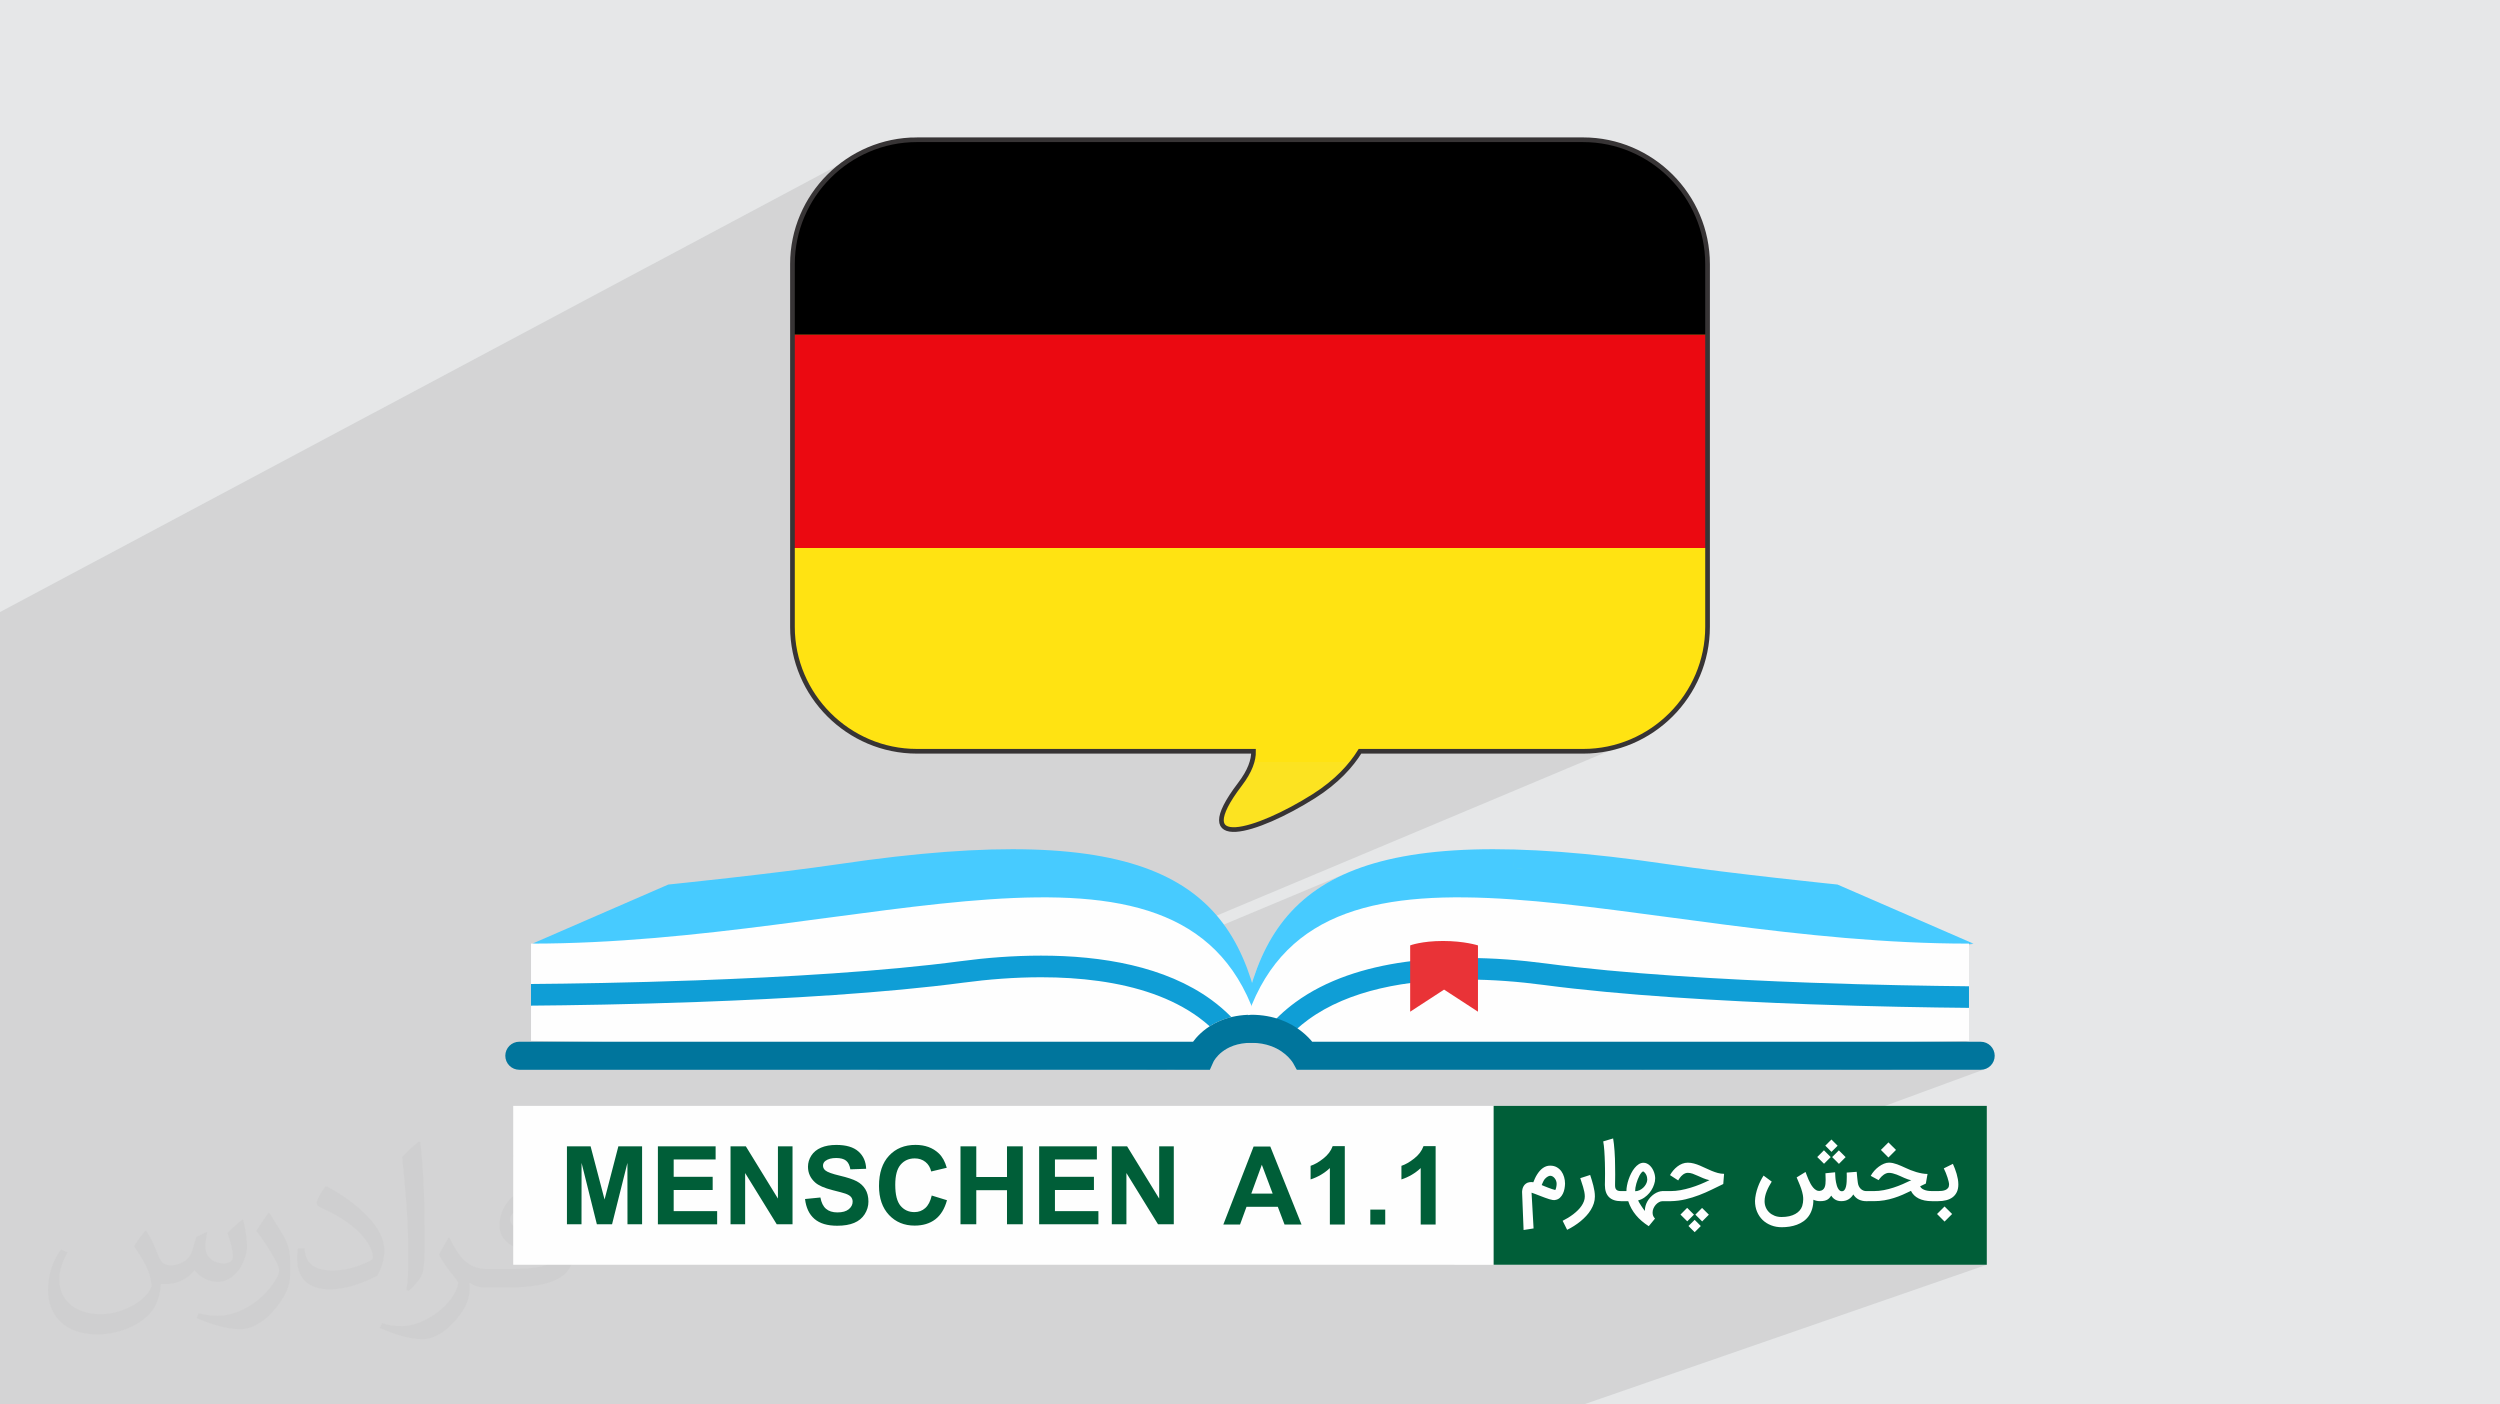
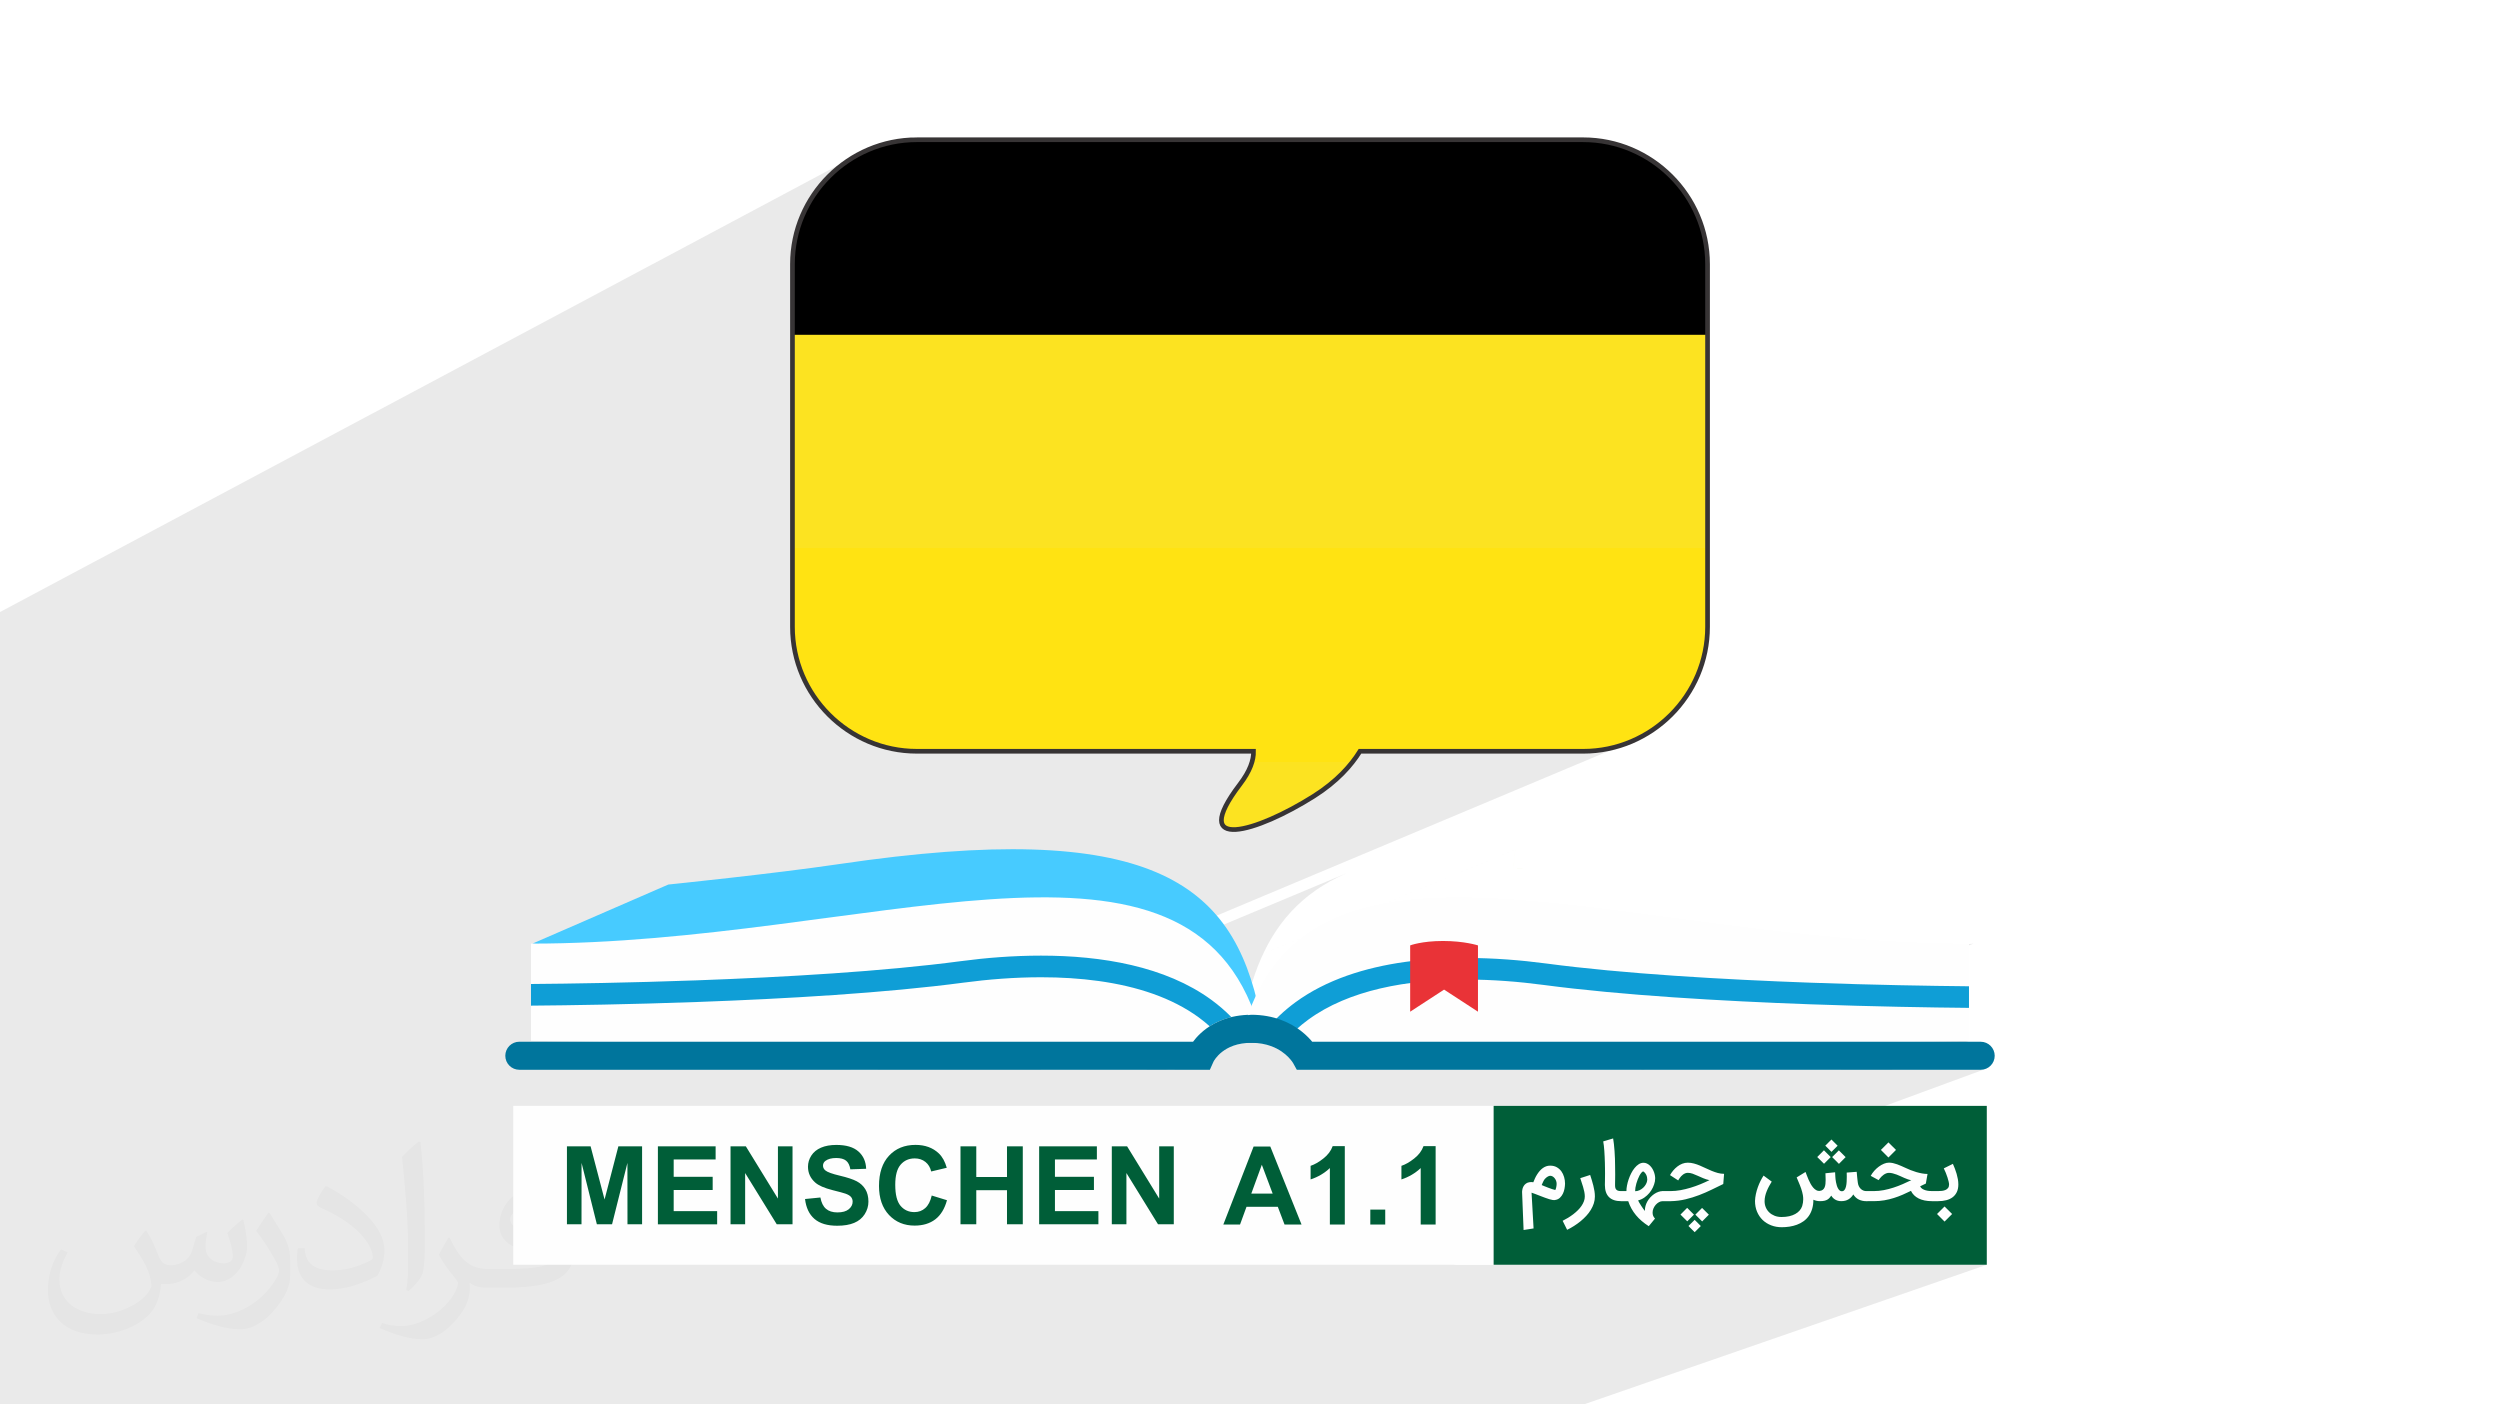
<svg xmlns="http://www.w3.org/2000/svg" xml:space="preserve" width="94.192mm" height="52.917mm" version="1.1" style="shape-rendering:geometricPrecision; text-rendering:geometricPrecision; image-rendering:optimizeQuality; fill-rule:evenodd; clip-rule:evenodd" viewBox="0 0 9419.16 5291.66">
  <defs>
    <style type="text/css">
   
    .str0 {stroke:#373435;stroke-width:17.64;stroke-miterlimit:22.926}
    .fil17 {fill:none}
    .fil14 {fill:black}
    .fil12 {fill:#005E38}
    .fil0 {fill:#E6E7E8}
    .fil15 {fill:#EB0911}
    .fil13 {fill:#FCE321}
    .fil10 {fill:#FEFEFE}
    .fil16 {fill:#FFE312}
    .fil18 {fill:#FEFEFE;fill-rule:nonzero}
    .fil11 {fill:#005E38;fill-rule:nonzero}
    .fil7 {fill:#00759C;fill-rule:nonzero}
    .fil6 {fill:#0F9ED6;fill-rule:nonzero}
    .fil4 {fill:#47CBFF;fill-rule:nonzero}
    .fil9 {fill:#C5DD7F;fill-rule:nonzero}
    .fil8 {fill:#E93337;fill-rule:nonzero}
    .fil5 {fill:#FEFEFE;fill-rule:nonzero}
    .fil2 {fill:#373435;fill-opacity:0.031}
    .fil1 {fill:#373435;fill-opacity:0.102}
    .fil3 {fill:url(#id1)}
   
  </style>
    <clipPath id="id0">
      <path d="M3454.39 526.54l2510.42 0c257.77,0 468.68,210.91 468.68,468.68l0 1366.67c0,257.77 -210.91,468.68 -468.68,468.68l-840.84 0c-32.8,52.83 -86.49,113.93 -174.25,169.35 -214.13,135.26 -475.21,214.16 -277.95,-45.09 37.98,-49.91 51.74,-90.78 51.08,-124.29l-1268.45 0c-257.77,0 -468.68,-210.91 -468.68,-468.68l0 -1366.67c0,-257.77 210.91,-468.68 468.68,-468.68l-0.01 0.03z" />
    </clipPath>
    <radialGradient id="id1" gradientUnits="userSpaceOnUse" gradientTransform="matrix(731.761 -0 -0 -729.143 -1.7373E+06 2.48784E+06)" cx="2377.38" cy="3407.33" r="15.24" fx="2377.38" fy="3407.33">
      <stop offset="0" style="stop-opacity:1; stop-color:#E8F5F4" />
      <stop offset="0.329" style="stop-opacity:1; stop-color:#E8F5F4" />
      <stop offset="1" style="stop-opacity:1; stop-color:#C0E5E4" />
    </radialGradient>
  </defs>
  <g id="Layer_x0020_1">
-     <polygon class="fil0" points="-0,0 9419.16,0 9419.16,5291.66 -0,5291.66 " />
    <polygon class="fil1" points="-0,4896.67 -0,4889.54 -0,4887.3 -0,4887.23 -0,4887.16 -0,4887.14 -0,4816.23 -0,4803.76 -0,4803.74 -0,4784.06 -0,4680.17 -0,4680.13 -0,4679.05 -0,4677.96 -0,4676.85 -0,4675.71 -0,4674.79 -0,4674.62 -0,4673.49 -0,4672.38 -0,4671.27 -0,4670.13 -0,4669.03 -0,4668.36 -0,4667.92 -0,4666.81 -0,4665.7 -0,4664.57 -0,4663.46 -0,4662.27 -0,4661.8 -0,4661.14 -0,4659.96 -0,4658.77 -0,4657.59 -0,4656.41 -0,4655.22 -0,4655.01 -0,4654.06 -0,4652.88 -0,4651.68 -0,4650.52 -0,4649.29 -0,4648.19 -0,4648.09 -0,4646.86 -0,4645.66 -0,4644.48 -0,4643.3 -0,4642.09 -0,4641.22 -0,4640.91 -0,4639.73 -0,4638.55 -0,4637.34 -0,4636.16 -0,4634.98 -0,4634.34 -0,4633.75 -0,4632.57 -0,4631.34 -0,4630.16 -0,4628.93 -0,4627.7 -0,4627.34 -0,4626.51 -0,4625.28 -0,4624.08 -0,4622.86 -0,4621.63 -0,4620.42 -0,4620.33 -0,4619.15 -0,4617.92 -0,4616.69 -0,4615.51 -0,4614.25 -0,4613.19 -0,4613 -0,4611.74 -0,4610.49 -0,4609.23 -0,4607.97 -0,4606.72 -0,4605.93 -0,4605.46 -0,4604.24 -0,4604.2 -0,4471.22 -0,4462.55 -0,4447.47 -0,4447.38 -0,4446.95 -0,4446.69 -0,4446.45 -0,4404.5 -0,3789.99 -0,2558.98 -0,2305.97 3231.48,583.29 3211.85,594.61 3192.83,606.84 3174.44,619.94 3156.72,633.88 3139.7,648.64 3123.4,664.19 3107.85,680.49 3093.09,697.51 3079.15,715.23 3066.05,733.62 3053.82,752.64 3042.5,772.27 3032.12,792.47 3022.7,813.21 3014.28,834.47 3006.88,856.22 3000.54,878.42 2995.29,901.04 2991.15,924.06 2988.15,947.45 2986.33,971.17 2985.72,995.19 2985.72,2361.86 2986.33,2385.88 2988.15,2409.6 2991.15,2432.99 2995.29,2456.01 3000.54,2478.63 3006.88,2500.83 3014.28,2522.58 3022.7,2543.84 3032.12,2564.58 3042.5,2584.78 3053.82,2604.41 3066.05,2623.43 3079.15,2641.82 3093.09,2659.54 3107.85,2676.56 3123.4,2692.86 3139.7,2708.41 3156.72,2723.17 3174.44,2737.11 3192.83,2750.21 3211.85,2762.44 3231.48,2773.76 3251.68,2784.14 3272.42,2793.56 3293.68,2801.98 3315.43,2809.38 3337.63,2815.72 3360.25,2820.97 3383.27,2825.11 3406.66,2828.11 3430.38,2829.93 3454.4,2830.54 4722.85,2830.54 4722.8,2836.91 4722.4,2843.45 4721.64,2850.18 4720.49,2857.08 4718.95,2864.16 4716.99,2871.43 4714.62,2878.89 4711.8,2886.54 4708.53,2894.37 4704.8,2902.41 4700.58,2910.64 4695.87,2919.07 4690.64,2927.7 4684.9,2936.53 4678.61,2945.58 4671.77,2954.83 4654.6,2978.15 4640.03,2999.55 4627.96,3019.06 4618.3,3036.75 4611.21,3052.1 5123.97,2830.57 5964.81,2830.57 5988.83,2829.96 6012.55,2828.14 6035.94,2825.14 6058.96,2821 6081.58,2815.75 6103.78,2809.41 6125.53,2802.01 6146.79,2793.59 3200.38,4030.63 3303.07,4030.63 5073.05,3290.02 5041.59,3304.63 5011.75,3320.27 4983.48,3336.94 4956.74,3354.63 4931.48,3373.32 4907.66,3393.01 4885.23,3413.68 4864.15,3435.32 4844.36,3457.92 4825.83,3481.48 4808.51,3505.97 4792.36,3531.39 4777.31,3557.73 4763.35,3584.98 4759.75,3592.79 5709.02,3200.71 5709.01,3200.76 4759.73,3592.85 4750.4,3613.12 4738.44,3642.14 4727.42,3672.04 4717.28,3702.8 3917.95,4030.63 4316.04,4030.63 4487.25,3961.3 4501.73,3961.53 4524.05,3952.5 4524.05,3977.72 4393.07,4030.63 4421.82,4030.63 4640.89,3942.22 4647.45,3939.76 4654.2,3937.55 4661.34,3935.53 4668.89,3933.74 4676.86,3932.19 4685.29,3930.91 4694.17,3929.94 4703.55,3929.29 4713.42,3928.99 4714.15,3929 4725.32,3929.24 4735.94,3929.93 4746.05,3931.04 4755.65,3932.53 4764.77,3934.37 4773.44,3936.52 4781.65,3938.95 4789.45,3941.62 4800.33,3946.02 4810.37,3950.83 4819.57,3955.95 4827.96,3961.27 4835.56,3966.71 4842.39,3972.16 4848.47,3977.53 4853.83,3982.72 4854.94,3983.87 4917.02,3959.06 4922.07,3961.59 4946.88,3961.19 4917.02,3977.73 4866.83,3997.76 4867.94,3999.27 4868.44,3999.98 4868.9,4000.63 4868.98,4000.75 4892.49,3991.37 4892.36,3991.44 4892.54,3991.37 4870.83,4003.38 4885.88,4030.62 6179.32,4030.62 7418.53,3556.92 7435.06,3555.32 7435.24,3555.25 7435.19,3555.28 7435.1,3555.31 7435.24,3555.3 6191.34,4030.62 6931.36,4030.62 7214.18,3924.9 7418.46,3921.63 7418.51,3921.63 7418.53,3921.65 7125.36,4030.62 7177.57,4030.62 7462.51,3924.87 7462.53,3924.9 7462.54,3924.92 7177.73,4030.62 7462.54,4030.62 7473.19,4029.55 7483.1,4026.47 5475.61,4765.16 5627.51,4765.16 5990.99,4765.16 7485.56,4765.16 5966.42,5291.66 4537.51,5291.66 4190,5291.66 4044.77,5291.66 4036.41,5291.66 3779.84,5291.66 3779.78,5291.66 3779.69,5291.66 3732.65,5291.66 3732.59,5291.66 3732.55,5291.66 3557.89,5291.66 2891.24,5291.66 2891.16,5291.66 2891.13,5291.66 2880.42,5291.66 1715.21,5291.66 1641.73,5291.66 1641.69,5291.66 1640.12,5291.66 1640.07,5291.66 1640.03,5291.66 1632.57,5291.66 1632.52,5291.66 1628.26,5291.66 1623.85,5291.66 1613.45,5291.66 1592.12,5291.66 1581.93,5291.66 1578.36,5291.66 1428.76,5291.66 1420.17,5291.66 1363.98,5291.66 1363.91,5291.66 1363.89,5291.66 1363.81,5291.66 1340.33,5291.66 1340.27,5291.66 1333.38,5291.66 1332.7,5291.66 1300.23,5291.66 1300.14,5291.66 1297.6,5291.66 1297.19,5291.66 1271.28,5291.66 1218.68,5291.66 1215.37,5291.66 1201.88,5291.66 843.27,5291.66 658.4,5291.66 646.77,5291.66 646.67,5291.66 289.35,5291.66 196.84,5291.66 119.55,5291.66 -0,5291.66 -0,5138.4 -0,5044.27 -0,5004.75 -0,4983.63 " />
    <path class="fil2" d="M550.85 4636.82c17.98,27.25 29.64,53.44 41.02,82.55 8.46,16.94 12.95,48.16 52.65,48.16 11.63,0 28.32,-3.43 43.13,-11.63 16.66,-8.74 29.36,-21.97 35.99,-42.06l15.87 -53.44 38.63 -19.05 2.64 2.64c-5.28,20.12 -6.6,39.42 -6.6,54.51 0,44.7 38.63,61.65 69.32,61.65 17.98,0 34.14,-8.74 34.14,-25.15 0,-21.16 -8.99,-57.15 -20.65,-89.43 17.98,-17.98 35.99,-35.99 56.62,-50.55l3.17 1.6c8.99,38.1 14.02,75.67 14.02,100.81 0,24.61 -10.85,51.87 -19.84,69.6 -18.52,34.92 -51.33,62.71 -91.01,62.71 -30.15,0 -63.75,-15.09 -86.79,-43.13l-1.32 0c-21.69,27 -55.3,51.33 -109.02,51.33l-16.66 0c-2.64,35.46 -10.31,60.58 -21.97,83.08 -32,62.43 -127,106.63 -216.43,106.63 -124.36,0 -186.79,-71.7 -186.79,-167.21 0,-59 19.3,-113.77 48.95,-152.65l24.33 10.06c-18.52,35.46 -30.96,68.78 -30.96,101.6 0,89.43 72.77,132.03 156.64,132.03 77.8,0 174.09,-49.48 191.57,-106.88 -6.6,-62.71 -30.15,-92.07 -66.14,-149.22 10.85,-19.05 24.87,-38.1 42.34,-58.47l3.17 0 0 0 0 0 -0.02 -0.09zm1434.31 -336.55c26.19,16.41 51.87,35.71 76.99,57.94 -14.02,19.84 -31.5,37.85 -53.19,53.72 -25.15,-20.37 -50.27,-37.85 -75.95,-56.36 17.45,-19.58 34.67,-38.35 52.12,-55.3l0 0 0 0 0 0 0 0 0 0 0.03 0zm13.49 244.48c-42.34,0 -76.99,27.79 -76.99,48.41 0,44.2 84.66,57.94 186,57.4 -12.7,-51.87 -57.15,-105.84 -109.02,-105.84l0.01 0.03zm-95 236.55c55.04,0 103.2,-1.6 139.95,-10.85 41.02,-10.31 75.67,-30.96 75.67,-45.24 0,-3.71 0,-8.2 -1.32,-11.91 -23.01,2.11 -49.48,2.11 -72.49,2.11 -74.6,0 -131.75,-16.94 -154.25,-58.75 -5.56,-11.63 -9.52,-24.61 -9.52,-39.42 0,-40.49 17.45,-79.91 48.16,-107.16 25.65,-22.48 53.97,-36.5 82.8,-36.5 52.12,0 93.65,41.81 122.76,107.7 15.87,35.99 26.72,77.52 26.72,129.92 0,34.92 -9.52,64.29 -31.22,85.98 -40.49,39.17 -115.09,53.97 -229.39,53.97l-51.87 0 0 0 -13.49 0c-28.32,0 -48.69,-5.03 -64.82,-17.45l-2.64 0c0.79,6.6 1.32,12.95 1.32,19.05 0,25.65 -8.46,58.47 -25.65,84.66 -50.8,75.41 -105.84,108.2 -153.47,108.2 -48.16,0 -107.16,-18.52 -160.35,-42.6l9.52 -18.52c17.2,7.14 41.02,11.91 73.81,11.91 85.98,0 198.96,-82.55 212.98,-163.25 -3.17,-6.6 -8.99,-15.34 -17.2,-24.61 -25.15,-29.9 -41.02,-54.76 -55.83,-80.95 12.7,-25.15 24.33,-45.24 35.18,-63.5l4.5 -0.53c36.78,74.88 70.1,117.73 144.45,117.73l11.63 0 0 0 53.97 0 0 0 0 0 0 0 0 0 0 0 0.09 0.01zm-372.54 79.12c6.35,-34.39 6.88,-73.02 6.88,-109.02l0 -53.44c0,-99.75 -12.7,-244.73 -23.01,-339.19 17.98,-19.3 43.13,-42.06 62.97,-57.4l5.82 1.6c13.49,118.8 16.66,256.39 16.66,383.64 0,33.35 -1.32,65.89 -4.5,89.69 -1.85,30.15 -19.3,52.91 -56.62,87.83l-8.2 -3.71zm-383.38 -157.43c1.85,46.84 24.87,83.62 105.31,83.62 50.01,0 92.33,-12.95 139.17,-35.18 8.46,-3.71 12.95,-8.74 12.95,-12.95 0,-29.36 -22.48,-68.25 -60.32,-103.71 -36.78,-33.35 -85.47,-62.71 -130.96,-82.3 -15.62,-6.6 -20.65,-13.49 -20.65,-20.12 0,-13.49 17.98,-41.81 32.82,-62.18l5.03 -0.53c52.12,27.25 110.34,67.74 153.47,112.7 39.17,41.53 63.5,83.62 63.5,129.39 0,33.86 -10.31,65.61 -27,95.25 -57.15,28.83 -118.01,50.8 -178.33,50.8 -73.28,0 -123.29,-34.39 -123.29,-115.09 0,-8.74 0,-22.22 3.17,-39.7l25.15 0 0 0 0 0 0 0 0 0 0 0 -0.02 0zm-132.57 -133.1l45.52 73.56c16.66,27.25 32.28,56.9 32.28,103.71l0 59.79c0,48.41 -30.96,100.28 -80.95,151.61 -39.17,34.67 -73.81,49.48 -105.84,49.48 -47.62,0 -102.13,-14.81 -165.1,-41.81l7.14 -18.52c19.84,5.28 42.85,9.78 71.17,9.78 90.5,-0.53 183.08,-66.67 225.42,-147.37 5.03,-9.27 6.88,-17.98 6.88,-24.08 0,-9.27 -5.03,-19.58 -8.99,-28.83 -23.01,-43.38 -48.69,-83.08 -76.99,-119.86 14.81,-23.29 29.64,-45.77 45.77,-68l3.71 0.53 0 0 0 0 0 0 0 0 0 0 -0.02 0.01z" />
    <g id="_2567325511104">
      <path class="fil3" d="M2381.26 3392.09c2.41,-9.85 4.87,-19.55 7.44,-29.22 -2.56,9.7 -5.03,19.4 -7.44,29.22zm7.44 -29.32c0.1,-0.18 0.1,-0.33 0.15,-0.53 -0.05,0.15 -0.13,0.38 -0.15,0.53zm0.23 -0.86c0.05,-0.13 0.05,-0.18 0.1,-0.3 -0.05,0.1 -0.1,0.23 -0.1,0.3z" />
      <path class="fil4" d="M2005.87 3555.28l512.12 -222.64c0,0 392.78,-40.08 643.72,-77.1 1172.44,-173.21 1484.03,66.64 1585.48,565.68l-2741.29 -265.92 0 0 -0.05 -0.05 0 0.03 0.02 0z" />
-       <path class="fil4" d="M7435.19 3555.28l-512.12 -222.64c0,0 -392.73,-40.08 -643.72,-77.1 -1172.42,-173.21 -1490.71,66.64 -1592.1,565.68l2747.99 -265.92 0 0 0 -0.05 -0.05 0.03z" />
      <path class="fil5" d="M2000.67 3921.65c0,0 0,-193.19 0,-366.4 1259.72,0 2440.08,-533.49 2726.59,265.9l11.98 27.19 -233.96 113.25 -2504.61 -39.96 0 0.02z" />
      <path class="fil6" d="M4557.68 3866.69c-13.05,-11.73 -26.78,-22.8 -41.02,-33.31 -50.92,-37.24 -109.29,-66.64 -172.86,-89.11 -126.93,-44.96 -274.58,-62.3 -420.83,-62.3 -0.23,0 -0.46,0 -0.69,0 -0.05,0 -0.05,0 -0.1,0 -100.25,0 -199.71,8.02 -291.49,20.23 -295.17,39.22 -671.52,60.95 -1004.13,72.96 -252.47,9.14 -479.47,12.62 -625.98,13.78l0 -1.17 0 -1.17 0 -1.19 0 -1.22 0 -0.99 0 -0.18 0 -1.22 0 -1.19 0 -1.19 0 -1.22 0 -1.19 0 -0.71 0 -0.48 0 -1.19 0 -1.19 0 -1.22 0 -1.19 0 -1.27 0 -0.51 0 -0.71 0 -1.27 0 -1.27 0 -1.27 0 -1.27 0 -1.27 0 -0.23 0 -1.02 0 -1.27 0 -1.29 0 -1.24 0 -1.32 0 -1.19 0 -0.1 0 -1.32 0 -1.29 0 -1.27 0 -1.27 0 -1.29 0 -0.94 0 -0.33 0 -1.27 0 -1.27 0 -1.29 0 -1.27 0 -1.27 0 -0.69 0 -0.63 0 -1.27 0 -1.32 0 -1.27 0 -1.32 0 -1.32 0 -0.38 0 -0.89 0 -1.32 0 -1.29 0 -1.32 0 -1.32 0 -1.29 0 -0.1 0 -1.27 0 -1.32 0 -1.32 0 -1.27 0 -1.35 0 -1.14 0 -0.2 0 -1.35 0 -1.35 0 -1.35 0 -1.35 0 -1.35 0 -0.84 0 -0.51 0 -1.35c145.87,-1.14 371.96,-4.67 622.98,-13.71 331.11,-11.93 706.02,-33.69 996.34,-72.3 94.72,-12.62 197.66,-20.87 302.27,-20.87 114.54,0 231.12,9.95 341.19,35.72 110,25.77 213.68,67.3 301.39,131.42 26.48,19.37 51.48,40.85 74.64,64.48 -12.13,2.92 -23.58,6.52 -34.27,10.64 -17.9,6.85 -33.69,15.05 -47.47,23.96l-0.03 -0.1 0.03 -0.13 0.05 0.15 -0.02 0.03z" />
      <path class="fil7" d="M1956.65 4030.63l2601.69 0 13.99 -31.33 -33.03 -14.75 32.72 15.38 0.28 -0.61 -33.03 -14.72 32.72 15.38 -12.08 -5.69 12.01 5.76 0.1 -0.1 -12.06 -5.71 12.01 5.76 0.1 -0.13c0.89,-1.83 10.74,-20.21 32.55,-37.01 10.92,-8.45 24.83,-16.78 42.83,-23.1 18.05,-6.32 40.29,-10.74 68.52,-10.79 29.17,0 52.83,-23.63 52.83,-52.85 0,-29.17 -23.66,-52.85 -52.83,-52.85 -42.75,-0.05 -79.79,7.46 -110.71,19.37 -46.51,17.77 -78.62,45.06 -98.8,67.98 -20.21,23.08 -28.99,41.91 -30.67,45.57l48.26 21.53 0 -52.85 -2567.42 0c-29.17,0 -52.85,23.69 -52.85,52.85 0,29.17 23.63,52.85 52.85,52.85l0 0 -0.1 -0.05 0.05 0 0.05 0.05 0.02 0.06z" />
      <path class="fil5" d="M7418.53 3921.65c0,0 0,-193.19 0,-366.4 -1259.72,0 -2429.16,-533.49 -2715.62,265.9l-6.52 27.19 225.68 113.25 2496.39 -39.96 0.05 0 0.02 0.02z" />
      <path class="fil6" d="M4767.72 3884.18c33,-41.41 71.08,-77.15 112.89,-107.79 58.39,-42.78 124.01,-75.47 193.85,-100.2 139.6,-49.3 295.95,-66.89 448.7,-66.97 104.59,0 207.51,8.35 302.27,20.89 290.27,38.64 665.17,60.37 996.34,72.35 236.42,8.53 450.76,12.13 596.73,13.51l0 1.02 0 0.36 0 1.35 0 1.35 0 1.35 0 1.35 0 1.35 0 0.61 0 0.79 0 1.35 0 1.35 0 1.35 0 1.35 0 1.32 0 0.15 0 1.17 0 1.27 0 1.32 0 1.27 0 1.32 0 1.07 0 0.23 0 1.32 0 1.32 0 1.27 0 1.32 0 1.29 0 0.69 0 0.66 0 1.27 0 1.27 0 1.27 0 1.29 0 1.27 0 0.28 0 1.02 0 1.29 0 1.27 0 1.27 0 1.27 0 1.14 0 0.15 0 1.27 0 1.27 0 1.29 0 1.27 0 1.24 0 0.71 0 0.53 0 1.27 0 1.27 0 1.27 0 1.27 0 1.22 0 0.33 0 0.89 0 1.19 0 1.22 0 1.19 0 1.19 0 1.17 0 0.1 0 1.19 0 1.19 0 1.22 0 1.19 0 1.19 0 0.76 0 0.46 0 1.22 0 1.17 0 1.17 0 1.17 0 1.17 0 0.43 0 0.74c-146.63,-1.35 -361.91,-4.98 -599.7,-13.53 -332.61,-12.08 -708.94,-33.79 -1004.15,-73.01 -91.72,-12.16 -191.26,-20.21 -291.49,-20.21 -0.13,0 -0.18,0 -0.28,0 -109.72,0 -220.35,9.7 -322.3,33.54 -102.13,23.89 -195.5,61.99 -271.79,117.87 -31.76,23.28 -60.7,49.6 -86.29,79.48l-74.84 -37.55 0 0.13 0.05 0.03 0 0.05 0.01 0z" />
      <path class="fil7" d="M7462.53 3924.9l-2545.51 0 0 52.83 46.2 -25.59c-2.39,-4.19 -20.06,-35.34 -60.04,-66.77 -19.98,-15.66 -45.64,-31.33 -77.23,-42.93 -31.58,-11.65 -69.03,-19.17 -111.8,-19.14 -29.17,0 -52.85,23.69 -52.85,52.85 0,29.17 23.63,52.85 52.85,52.85 30.51,0 55.06,5.2 75.3,12.62 30.18,11.12 51.05,27.59 64.38,41.1 6.65,6.7 11.3,12.67 14.11,16.55 1.4,1.95 2.31,3.38 2.79,4.11l0.33 0.61 21.43 -12.62 -21.71 12.01 0.33 0.61 21.43 -12.62 -21.71 12.01 15.05 27.24 2576.66 0c29.17,0 52.85,-23.66 52.85,-52.85 0,-29.17 -23.63,-52.85 -52.85,-52.85l-0.03 -0.05 0.03 0.05 -0.03 -0.05 0.02 0.03z" />
      <path class="fil8" d="M5568.53 3811.73l-127.74 -83.24 -127.74 83.24 0 -249.8c0,0 43.13,-16.65 123.71,-16.65 80.65,0 131.73,16.65 131.73,16.65l0 249.8 0.05 0 -0.03 0 0.03 0 -0.01 0z" />
      <path class="fil9" d="M5753.19 3276.97c-16.88,-2.87 -33.74,-5.71 -50.62,-8.43 1.75,-22.82 3.88,-45.44 6.45,-67.83l0.05 0c-2.56,22.39 -4.72,45.01 -6.45,67.83 16.88,2.74 33.76,5.56 50.62,8.43l-0.05 0z" />
      <rect class="fil10" x="1933.63" y="4166.56" width="4057.36" height="598.61" />
      <path class="fil11" d="M2136.03 4612.72l0 -293.82 89.11 0 52.65 200.42 52.04 -200.42 89.33 0 0 293.82 -55.04 0 -0.2 -231.32 -57.93 231.32 -57.17 0 -57.65 -231.32 -0.23 231.32 -55.01 0 0.05 0 0.05 0 0 0zm342.69 0l0 -293.82 217.51 0 0 49.66 -158 0 0 65.24 146.91 0 0 49.66 -146.91 0 0 79.61 163.74 0 0 49.68 -223.25 0 0.05 0 -0.05 -0.05 0 0.05 0 -0.03zm273.69 0l0 -293.82 57.63 0 120.94 196.92 0 -196.92 55.01 0 0 293.82 -59.45 0 -119.09 -193.11 0 193.11 -55.04 0 0 0 0 0zm280.8 -95.23l57.83 -5.74c3.48,19.32 10.46,33.51 21.05,42.6 10.59,9.09 24.9,13.63 42.9,13.63 18.99,0 33.36,-4.04 43,-12.08 9.65,-8.07 14.5,-17.49 14.5,-28.31 0,-6.98 -2.06,-12.85 -6.09,-17.77 -4.04,-4.87 -11.12,-9.09 -21.27,-12.67 -6.93,-2.46 -22.62,-6.7 -47.27,-12.85 -31.68,-7.97 -53.9,-17.67 -66.69,-29.17 -18,-16.22 -26.96,-35.92 -26.96,-59.28 0,-14.98 4.29,-29.09 12.67,-42.12 8.45,-13.05 20.64,-22.97 36.56,-29.78 15.94,-6.88 35.08,-10.26 57.65,-10.26 36.76,0 64.43,8.12 82.99,24.5 18.61,16.32 28.31,38.1 29.3,65.37l-59.51 2.06c-2.51,-15.23 -7.97,-26.07 -16.22,-32.7 -8.28,-6.65 -20.74,-9.95 -37.29,-9.95 -17.11,0 -30.51,3.55 -40.14,10.64 -6.25,4.57 -9.39,10.64 -9.39,18.28 0,6.96 2.94,12.95 8.81,17.82 7.46,6.37 25.59,12.95 54.4,19.78 28.79,6.78 50.06,13.89 63.82,21.15 13.81,7.31 24.6,17.21 32.39,29.88 7.79,12.69 11.68,28.28 11.68,46.81 0,16.83 -4.7,32.65 -14.04,47.37 -9.34,14.7 -22.59,25.61 -39.68,32.72 -17.11,7.18 -38.46,10.74 -63.92,10.74 -37.14,0 -65.65,-8.53 -85.58,-25.69 -19.88,-17.11 -31.71,-42.07 -35.59,-74.84l0 -0.1 0 -0.05 0.13 0.03 -0.04 -0.02zm477.23 -13.15l57.45 17.67c-8.78,32.34 -23.53,56.36 -44.07,72.07 -20.51,15.66 -46.53,23.56 -78.04,23.56 -39.02,0 -71.13,-13.33 -96.29,-40.03 -25.08,-26.66 -37.7,-63.16 -37.7,-109.44 0,-48.89 12.62,-86.95 37.93,-114.01 25.23,-27.11 58.49,-40.62 99.64,-40.62 35.92,0 65.19,10.69 87.63,31.96 13.4,12.57 23.41,30.67 30.11,54.25l-58.67 13.96c-3.5,-15.23 -10.74,-27.19 -21.76,-36.02 -11.12,-8.81 -24.5,-13.25 -40.21,-13.25 -21.83,0 -39.53,7.79 -53.08,23.46 -13.63,15.61 -20.36,40.92 -20.36,75.93 0,37.06 6.7,63.54 19.98,79.31 13.43,15.79 30.79,23.63 52.17,23.63 15.79,0 29.4,-4.98 40.77,-15.08 11.35,-10 19.55,-25.79 24.5,-47.32l-0.1 -0.05 -0.05 0 0.1 -0.03 0.05 0.05zm108.4 108.35l0 -293.82 59.48 0 0 115.71 115.71 0 0 -115.71 59.51 0 0 293.82 -59.51 0 0 -128.43 -115.71 0 0 128.43 -59.48 0zm296.34 0l0 -293.82 217.51 0 0 49.68 -158 0 0 65.19 146.91 0 0 49.68 -146.91 0 0 79.61 163.74 0 0 49.68 -223.25 0 0 0 0 0 0 0.03 0 -0.05zm273.74 0l0 -293.82 57.58 0 120.94 196.95 0 -196.95 55.04 0 0 293.82 -59.45 0 -119.06 -193.14 0 193.14 -55.01 0 -0.05 0 0 0 0.01 0z" />
      <path class="fil11" d="M4903.74 4613.6l-64.07 0 -25.36 -66.87 -117.87 0 -24.42 66.87 -62.93 0 114.06 -293.82 62.88 0 117.72 293.82 0.03 0 -0.08 0 0.04 0zm-108.78 -116.54l-40.82 -108.7 -39.68 108.7 80.5 0 0 0zm271.76 116.54l-56.23 0 0 -212.71c-20.51,19.32 -44.68,33.61 -72.6,42.8l0 -51.25c14.7,-4.8 30.64,-13.86 47.83,-27.34 17.21,-13.43 28.99,-29.09 35.39,-46.94l45.64 0 0 295.47 -0.03 -0.05 0 0 0 0.05 0 -0.03zm96.12 0l0 -56.23 56.23 0 0 56.23 -56.23 0zm246.12 0l-56.23 0 0 -212.71c-20.51,19.32 -44.71,33.61 -72.63,42.8l0 -51.25c14.75,-4.8 30.67,-13.86 47.83,-27.34 17.21,-13.43 29.02,-29.09 35.41,-46.94l45.64 0 0 295.47 -0.05 -0.05 -0.03 0 0.03 0.05 0.03 -0.03z" />
      <rect class="fil12" x="5627.51" y="4166.56" width="1858.05" height="598.61" />
      <path class="fil13" d="M3454.39 526.54l2510.42 0c257.77,0 468.68,210.91 468.68,468.68l0 1366.67c0,257.77 -210.91,468.68 -468.68,468.68l-840.84 0c-32.8,52.83 -86.49,113.93 -174.25,169.35 -214.13,135.26 -475.21,214.16 -277.95,-45.09 37.98,-49.91 51.74,-90.78 51.08,-124.29l-1268.45 0c-257.77,0 -468.68,-210.91 -468.68,-468.68l0 -1366.67c0,-257.77 210.91,-468.68 468.68,-468.68l-0.01 0.03z" />
      <g>
   </g>
      <g style="clip-path:url(#id0)">
        <g>
          <rect class="fil14" x="2702.18" y="455" width="3843.05" height="806.32" />
-           <rect class="fil15" x="2702.18" y="1261.37" width="3843.05" height="806.32" />
          <rect class="fil16" x="2702.18" y="2064.69" width="3843.05" height="806.32" />
        </g>
      </g>
      <path class="fil17" d="M3454.39 526.54l2510.42 0c257.77,0 468.68,210.91 468.68,468.68l0 1366.67c0,257.77 -210.91,468.68 -468.68,468.68l-840.84 0c-32.8,52.83 -86.49,113.93 -174.25,169.35 -214.13,135.26 -475.21,214.16 -277.95,-45.09 37.98,-49.91 51.74,-90.78 51.08,-124.29l-1268.45 0c-257.77,0 -468.68,-210.91 -468.68,-468.68l0 -1366.67c0,-257.77 210.91,-468.68 468.68,-468.68l-0.01 0.03z" />
      <path class="fil17" d="M3454.39 526.54l2510.42 0c257.77,0 468.68,210.91 468.68,468.68l0 1366.67c0,257.77 -210.91,468.68 -468.68,468.68l-840.84 0c-32.8,52.83 -86.49,113.93 -174.25,169.35 -214.13,135.26 -475.21,214.16 -277.95,-45.09 37.98,-49.91 51.74,-90.78 51.08,-124.29l-1268.45 0c-257.77,0 -468.68,-210.91 -468.68,-468.68l0 -1366.67c0,-257.77 210.91,-468.68 468.68,-468.68l-0.01 0.03z" />
      <path class="fil17 str0" d="M3454.39 526.54l2510.42 0c257.77,0 468.68,210.91 468.68,468.68l0 1366.67c0,257.77 -210.91,468.68 -468.68,468.68l-840.84 0c-32.8,52.83 -86.49,113.93 -174.25,169.35 -214.13,135.26 -475.21,214.16 -277.95,-45.09 37.98,-49.91 51.74,-90.78 51.08,-124.29l-1268.45 0c-257.77,0 -468.68,-210.91 -468.68,-468.68l0 -1366.67c0,-257.77 210.91,-468.68 468.68,-468.68l-0.01 0.03z" />
      <path class="fil18" d="M5740.36 4634.27l-5.64 -142.08c0,-0.68 0.06,-2.22 0.11,-4.67 0.12,-2.39 0.57,-5.24 1.43,-8.37 0.85,-3.19 2.22,-6.49 4.1,-9.97 1.88,-3.47 4.61,-6.55 8.14,-9.23 1.31,-1.25 3.08,-2.39 5.36,-3.42 2.28,-0.96 4.78,-1.7 7.46,-2.22 2.68,-0.51 5.41,-0.74 8.15,-0.79 2.79,-0.06 5.3,0.22 7.57,0.79 1.83,-4.73 3.88,-9.62 6.21,-14.64 2.28,-5.01 4.9,-9.79 7.86,-14.47 2.91,-4.67 6.16,-9.05 9.63,-13.15 3.53,-4.11 7.35,-7.7 11.57,-10.77 4.15,-3.08 8.6,-5.47 13.33,-7.12 4.5,-1.6 9.28,-2.39 14.41,-2.39 0.34,0 0.62,0 0.91,0 9.23,0 17.32,1.93 24.32,5.86 6.95,3.93 12.76,9.06 17.38,15.38 4.61,6.33 8.03,13.56 10.36,21.71 2.34,8.09 3.54,16.4 3.54,24.78 -0.12,6.04 -0.8,12.42 -2.05,19.14 -1.2,6.66 -3.25,12.93 -6.1,18.8 -2.79,5.81 -6.49,10.88 -11.05,15.21 -4.56,4.32 -10.14,7.06 -16.81,8.26 -1.36,0.45 -3.07,0.74 -5.01,0.74 -1.42,0 -3.53,-0.23 -6.44,-0.63 -2.84,-0.4 -6.89,-1.37 -12.07,-2.96 -5.19,-1.6 -10.77,-3.48 -16.75,-5.7 -5.92,-2.22 -11.85,-4.5 -17.83,-6.78 -5.92,-2.28 -11.68,-4.5 -17.2,-6.66 -5.59,-2.22 -10.54,-3.99 -14.87,-5.36l7.58 134.78 -37.6 5.93zm74.74 -183.94c-1.26,2.45 -2.45,4.95 -3.48,7.4 -1.02,2.51 -2.05,4.84 -3.07,7.12 3.3,1.43 7.12,3.02 11.5,4.84 4.45,1.83 9,3.65 13.79,5.42 4.73,1.82 9.4,3.47 13.95,5.01 4.56,1.54 8.55,2.68 12.02,3.47 0.74,-1.19 1.37,-2.79 2.05,-4.72 0.63,-2 1.14,-4.05 1.6,-6.21 0.46,-2.11 0.8,-4.22 1.03,-6.38 0.28,-2.11 0.39,-4.05 0.39,-5.7 0,-4.39 -0.74,-8.49 -2.22,-12.31 -1.48,-3.81 -3.42,-7.06 -5.81,-9.85 -2.39,-2.79 -5.07,-4.96 -8.03,-6.55 -2.68,-1.25 -5.41,-1.94 -8.15,-1.94 -0.28,0 -0.62,0 -1.02,0 -1.31,0.12 -2.96,0.57 -5.01,1.37 -2.06,0.8 -4.16,1.99 -6.44,3.53 -2.28,1.6 -4.62,3.65 -6.95,6.21 -2.34,2.51 -4.39,5.58 -6.15,9.29zm176.08 -23.53c1.99,6.27 4.04,12.76 6.21,19.59 2.11,6.78 4.04,13.62 5.75,20.57 1.77,6.95 3.19,13.84 4.27,20.73 1.09,6.9 1.6,13.56 1.6,20.11 0,8.95 -1.31,17.61 -4.05,26.09 -2.73,8.49 -6.49,16.64 -11.33,24.5 -4.79,7.92 -10.48,15.44 -17.09,22.56 -6.55,7.12 -13.73,13.84 -21.42,20.16 -7.75,6.38 -15.95,12.25 -24.55,17.72 -8.6,5.47 -17.32,10.37 -26.15,14.69l-16.92 -34c7.01,-3.48 13.96,-7.35 20.8,-11.51 6.83,-4.22 13.32,-8.72 19.53,-13.44 6.21,-4.79 11.91,-9.8 17.21,-15.04 5.3,-5.24 9.85,-10.71 13.67,-16.35 3.82,-5.64 6.83,-11.45 9,-17.38 2.22,-5.92 3.3,-11.96 3.3,-18 0,-5.64 -0.68,-11.56 -1.93,-17.83 -1.31,-6.21 -2.85,-12.42 -4.67,-18.51 -1.88,-6.1 -3.76,-11.96 -5.7,-17.6 -1.88,-5.64 -3.53,-10.66 -4.79,-14.98l37.26 -12.08zm122.93 98.83l-5.92 0c-20.11,0 -35.38,-5.01 -45.8,-15.15 -10.37,-10.08 -15.67,-25.35 -15.73,-45.74 0,-3.19 0.06,-8.43 0.29,-15.72 0.17,-7.24 0.28,-16.13 0.28,-26.66 0,-6.21 -0.05,-12.94 -0.17,-20.11 -0.05,-7.18 -0.22,-14.53 -0.4,-21.99 -0.22,-7.52 -0.51,-14.98 -0.85,-22.45 -0.34,-7.51 -0.74,-14.75 -1.25,-21.7 -0.52,-7.01 -1.09,-13.56 -1.77,-19.6 -0.68,-6.09 -1.48,-11.5 -2.39,-16.17l37.31 -11.11c1.08,5.75 2.05,12.76 2.96,21.02 0.91,8.26 1.71,17.09 2.4,26.54 0.68,9.4 1.19,18.97 1.53,28.71 0.35,9.8 0.52,18.97 0.52,27.58 0,5.24 0.05,10.82 0.17,16.74 0.11,5.87 0.17,11.05 0.17,15.5 0,3.76 -0.06,7.35 -0.12,10.65 -0.05,3.3 -0.05,6.49 -0.11,9.57 -0.06,3.08 -0.11,6.1 -0.17,9.06 -0.06,2.96 -0.06,6.04 -0.06,9.06 0,0.79 0,1.59 0,2.39 0,3.59 0.34,6.72 1.08,9.51 0.74,2.79 2.06,5.07 3.94,6.89 1.87,1.88 4.32,3.19 7.23,3.99 2.9,0.74 6.32,1.14 10.2,1.14l6.66 0 0 38.05zm-5.92 -38.05l19.59 0c0,-6.21 0.74,-13.16 2.17,-20.79 1.42,-7.63 3.47,-15.38 6.15,-23.24 2.68,-7.86 5.93,-15.55 9.74,-23.02 3.82,-7.52 8.09,-14.18 12.88,-19.99 4.72,-5.87 9.91,-10.6 15.43,-14.13 5.59,-3.59 11.4,-5.41 17.55,-5.52 0.17,0 0.4,0 0.57,0 4.5,0 8.77,0.96 12.87,2.9 4.1,1.94 7.98,4.67 11.51,8.09 3.59,3.47 6.72,7.58 9.46,12.19 2.73,4.67 4.89,9.63 6.6,14.87 1.71,5.24 2.79,10.59 3.25,16.06 0.11,1.6 0.17,3.19 0.17,4.73 0,3.87 -0.34,7.69 -1.02,11.45 -1.49,7.52 -3.99,15.1 -7.52,22.62 -3.54,7.51 -7.98,14.52 -13.39,21.02 -5.41,6.49 -11.68,12.19 -18.8,17.14 -7.12,4.96 -14.98,8.6 -23.64,10.88 1.03,2.28 2.62,5.24 4.79,9 2.16,3.71 4.5,7.46 7.06,11.34 2.51,3.87 5.01,7.57 7.58,11.16 2.5,3.54 4.67,6.33 6.43,8.32 -0.05,-1.2 -0.11,-2.39 -0.11,-3.59 0,-4.95 0.74,-10.2 2.22,-15.66 1.48,-5.53 3.76,-11.05 6.89,-16.64 3.14,-5.58 6.9,-10.76 11.28,-15.55 4.45,-4.73 9.17,-8.89 14.3,-12.42 5.07,-3.47 10.43,-6.26 16.06,-8.2 5.59,-1.99 11.17,-3.02 16.7,-3.02l2.96 0 0 38.05 -3.71 0c-4.78,0 -9.39,1.26 -13.89,3.82 -4.5,2.51 -8.55,5.81 -12.14,9.85 -3.53,4.11 -6.38,8.66 -8.54,13.68 -2.11,5.07 -3.19,10.14 -3.19,15.15 0,2.28 0.17,4.39 0.4,6.32 0.22,1.94 0.68,3.82 1.42,5.64 0.68,1.88 1.6,3.65 2.79,5.47 1.2,1.77 2.68,3.65 4.44,5.64l-23.58 28.65c-9.74,-6.21 -18.57,-12.81 -26.6,-19.65 -8.03,-6.89 -15.27,-14.24 -21.65,-21.93 -6.38,-7.75 -12.02,-15.95 -16.86,-24.67 -4.84,-8.71 -8.89,-18.05 -12.19,-27.97l-26.43 0 0 -38.05zm98.09 -42.04c0,-0.68 0,-1.42 0,-2.22 0,-2.56 -0.34,-5.3 -0.91,-8.26 -0.57,-2.91 -1.59,-5.81 -2.96,-8.66 -1.43,-2.9 -3.08,-5.47 -5.07,-7.75 -2,-2.28 -4.16,-4.04 -6.55,-5.35 -2.17,0.68 -4.45,2.5 -6.9,5.41 -2.45,2.96 -4.78,6.55 -7.06,10.77 -2.28,4.27 -4.44,9 -6.44,14.24 -2.05,5.18 -3.81,10.42 -5.29,15.72 -1.49,5.3 -2.62,10.42 -3.42,15.38 -0.57,4.05 -0.91,7.69 -0.91,10.88 0,0.74 0,1.54 0,2.34l0.34 0c5.24,0 10.42,-1.2 15.66,-3.54 5.19,-2.39 9.92,-5.58 14.19,-9.51 4.27,-3.99 7.75,-8.49 10.54,-13.61 2.79,-5.13 4.38,-10.37 4.78,-15.84zm55.72 42.04l32.24 0c12.3,0 24.78,-1.14 37.54,-3.47 12.7,-2.34 25.35,-5.42 37.94,-9.23 12.59,-3.82 24.89,-8.21 36.85,-13.1 12.02,-4.96 23.36,-10.09 34.01,-15.33 -8.48,-1.88 -16.4,-4.38 -23.75,-7.52 -7.35,-3.13 -14.24,-6.15 -20.79,-9.11 -6.55,-3.02 -12.82,-5.58 -18.86,-7.75 -6.09,-2.16 -12.08,-3.25 -18,-3.25 -3.47,0 -6.72,0.57 -9.74,1.83 -3.02,1.25 -5.81,2.79 -8.37,4.67 -2.63,1.88 -4.9,3.99 -6.95,6.26 -2,2.28 -3.82,4.5 -5.36,6.61 -1.54,2.11 -2.79,4.05 -3.76,5.7 -1.02,1.71 -1.71,2.9 -2.11,3.59l-30.87 -20.05c3.36,-5.93 7.35,-11.74 12.02,-17.32 4.67,-5.58 9.85,-10.6 15.55,-14.98 5.7,-4.45 11.85,-7.98 18.46,-10.6 6.66,-2.62 13.72,-3.93 21.13,-3.93 7.63,0 15.21,1.03 22.73,3.08 7.52,1.99 14.98,4.55 22.39,7.69 7.34,3.13 14.75,6.49 22.21,10.02 7.41,3.59 14.93,6.95 22.5,10.03 7.58,3.13 15.21,5.75 22.96,7.92 7.75,2.1 15.67,3.24 23.76,3.3l-3.08 38.34c-13.9,6.66 -28.37,13.67 -43.41,21.13 -15.09,7.41 -30.82,14.3 -47.28,20.57 -16.41,6.32 -33.61,11.62 -51.5,15.89 -17.88,4.33 -36.62,6.66 -56.22,7.06l-32.24 0 0 -38.05zm125.61 88.75l25.23 -25.29 25.58 25.41 -25.24 25.46 -25.57 -25.58zm-56.17 -0.17l25.23 -25.41 25.58 25.58 -25.23 25.24 -25.58 -25.41zm76.67 43.12l-23.18 23.19 -23.36 -23.36 23.36 -23.18 23.18 23.35zm528.99 -93.76c-4.62,0 -8.89,-0.57 -12.71,-1.65 -3.81,-1.08 -7.23,-2.57 -10.36,-4.45 -3.14,-1.88 -5.87,-4.1 -8.26,-6.6 -2.4,-2.57 -4.39,-5.24 -6.1,-8.15 -2.16,3.08 -4.39,5.92 -6.66,8.49 -2.28,2.56 -5.02,4.78 -8.09,6.61 -3.14,1.82 -6.9,3.24 -11.23,4.27 -4.38,0.97 -9.68,1.48 -15.95,1.48 -5.64,0 -10.59,-0.57 -14.81,-1.65 -4.27,-1.08 -7.86,-2.34 -10.71,-3.71 0,13.05 -1.59,24.73 -4.78,34.98 -3.13,10.25 -7.52,19.2 -13.05,26.89 -5.58,7.69 -12.13,14.18 -19.71,19.48 -7.57,5.3 -15.78,9.57 -24.6,12.87 -8.83,3.25 -18.06,5.64 -27.8,7.13 -9.69,1.48 -19.43,2.22 -29.23,2.22 -14.58,0 -28.02,-2.4 -40.27,-7.24 -12.31,-4.78 -22.96,-11.5 -31.9,-20.16 -8.95,-8.72 -15.95,-19.09 -21.02,-31.22 -5.07,-12.13 -7.58,-25.58 -7.58,-40.33 0.29,-8.66 1.43,-17.38 3.36,-26.26 1.88,-8.83 4.39,-17.43 7.41,-25.75 3.02,-8.37 6.38,-16.24 10.08,-23.64 3.76,-7.46 7.52,-14.07 11.39,-19.94l30.77 22.73c-3.48,5.58 -6.84,11.34 -10.03,17.26 -3.25,5.93 -6.1,12.02 -8.6,18.23 -2.57,6.15 -4.56,12.48 -6.04,18.91 -1.48,6.44 -2.22,12.93 -2.22,19.48 0,8.21 1.48,15.9 4.5,23.13 3.02,7.18 7.35,13.45 12.93,18.86 5.64,5.41 12.36,9.62 20.22,12.76 7.86,3.13 16.69,4.67 26.38,4.67 10.71,0 20.39,-0.97 28.99,-2.96 8.6,-2 16.18,-4.79 22.73,-8.49 6.55,-3.65 11.96,-7.98 16.29,-12.99 4.28,-5.01 7.47,-10.54 9.57,-16.69 2.57,-8.66 3.88,-17.03 3.88,-25.12 0,-0.63 -0.12,-3.25 -0.23,-7.86 -0.17,-4.67 -1.37,-11.4 -3.65,-20.17 -2.28,-8.77 -5.29,-17.66 -9,-26.66 -3.7,-9 -7.63,-18.45 -11.79,-28.25l33.44 -20.51c1.37,3.59 3.02,7.86 4.9,12.93 1.88,5.07 3.99,10.31 6.38,15.78 2.39,5.41 5.01,10.82 7.92,16.12 2.96,5.3 6.15,9.97 9.68,14.13 3.53,4.1 7.29,7.29 11.39,9.57 3.36,1.99 6.95,2.96 10.83,2.96 0.79,0 1.59,-0.06 2.39,-0.17 4.84,-0.46 8.77,-1.94 11.73,-4.39 2.97,-2.39 5.24,-5.46 6.78,-9.17 1.48,-3.7 2.51,-7.97 3.02,-12.7 0.51,-4.79 0.74,-9.8 0.74,-15.04l-0.74 -25.12 36.4 -3.7 0.91 17.54c0.12,2.28 0.35,5.19 0.74,8.77 0.4,3.54 0.97,7.3 1.77,11.28 0.8,3.99 1.77,7.98 2.96,12.02 1.2,4.1 2.68,7.75 4.5,10.94 1.77,3.25 3.82,5.87 6.16,7.86 2.33,2.05 5.01,3.08 8.08,3.08 4.39,0 7.81,-1.71 10.31,-5.07 2.57,-3.36 4.45,-7.69 5.64,-12.99 1.26,-5.3 2.06,-11.17 2.4,-17.55 0.34,-6.38 0.51,-12.53 0.51,-18.51 0,-1.88 0,-3.36 -0.06,-4.5 -0.05,-1.14 -0.05,-2.22 -0.05,-3.19 0,-1.03 -0.06,-2.11 -0.12,-3.36 0,-1.25 -0.06,-2.96 -0.06,-5.13l37.6 -2.96c0.29,3.25 0.63,6.44 0.91,9.57 0.29,3.13 0.57,6.32 0.86,9.68 0.34,3.31 0.68,6.84 1.14,10.54 0.45,3.71 0.97,7.75 1.53,12.08 0.75,5.18 2.11,9.68 4.28,13.56 2.11,3.87 4.61,7.06 7.46,9.57 2.9,2.5 6.04,4.44 9.4,5.75 3.36,1.25 6.66,1.88 9.97,1.88l5.64 0 0 38.05 -5.24 0c-9.97,0 -19.2,-1.99 -27.63,-5.98 -8.43,-4.04 -15.44,-10.48 -21.08,-19.42 -4.78,7.86 -10.82,14.01 -18.23,18.51 -7.35,4.5 -16.46,6.78 -27.28,6.78zm-39.54 -166.05l-25.23 25.23 -25.58 -25.4 25.24 -25.41 25.57 25.58zm56.17 0.17l-25.24 25.4 -25.57 -25.57 25.23 -25.3 25.58 25.47zm-76.67 -43.13l23.18 -23.18 23.36 23.36 -23.19 23.18 -23.35 -23.36zm153.58 171.07l30.13 0c12.19,0 24.5,-1.2 36.86,-3.59 12.42,-2.45 24.61,-5.64 36.57,-9.51 12.02,-3.93 23.64,-8.32 34.92,-13.27 11.28,-4.9 21.93,-9.8 31.96,-14.76 -4.05,-0.51 -8.32,-1.54 -12.71,-3.07 -4.38,-1.54 -8.94,-3.31 -13.61,-5.36 -4.61,-1.99 -9.4,-4.16 -14.24,-6.44 -4.84,-2.27 -9.74,-4.33 -14.59,-6.15 -4.84,-1.88 -9.74,-3.36 -14.64,-4.61 -4.89,-1.26 -9.68,-1.88 -14.35,-1.88 -3.65,0 -7.12,0.68 -10.42,1.99 -3.37,1.37 -6.44,3.02 -9.4,5.07 -2.91,2.05 -5.53,4.22 -7.87,6.61 -2.33,2.39 -4.32,4.61 -5.92,6.61 -1.65,2.05 -2.9,3.76 -3.82,5.12l-1.48 2.11 -29.73 -16.23c3.47,-6.5 7.86,-12.76 13.16,-18.8 5.29,-5.98 11.05,-11.28 17.31,-15.89 6.27,-4.62 12.65,-8.26 19.26,-11 6.61,-2.73 12.87,-4.04 18.91,-4.04 5.07,0 10.14,0.57 15.27,1.71 5.07,1.13 10.25,2.62 15.43,4.5 5.19,1.88 10.49,4.04 15.78,6.38 5.3,2.39 10.71,4.84 16.24,7.29 5.75,2.79 12.07,5.52 18.91,8.26 6.84,2.73 13.84,5.12 21.08,7.29 7.23,2.11 14.47,3.87 21.76,5.18 7.29,1.37 14.24,2 20.9,2l-6.38 36.28c-3.76,1.6 -7.4,3.31 -10.88,5.13 -3.47,1.82 -7,3.59 -10.71,5.24 2,4.16 4.96,7.46 8.95,9.86 3.93,2.33 8.14,4.15 12.53,5.29 4.44,1.2 8.66,1.94 12.82,2.28 4.1,0.29 7.35,0.4 9.74,0.4l5.92 0 0 38.05 -5.92 0c-19.43,0 -35.89,-3.36 -49.39,-10.08 -13.44,-6.72 -23.18,-16.29 -29.11,-28.71 -10.03,4.96 -20.34,9.8 -31.05,14.41 -10.7,4.67 -21.81,8.83 -33.26,12.42 -11.51,3.65 -23.47,6.55 -35.89,8.72 -12.48,2.16 -25.41,3.24 -38.91,3.24l-30.13 0 0 -38.05zm112.85 -155.06l-28.54 28.54 -28.37 -28.54 28.37 -28.37 28.54 28.37zm134.89 155.06l23.92 0c4.67,0 9.4,-0.23 14.36,-0.8 4.9,-0.57 9.28,-1.71 13.27,-3.41 3.99,-1.71 7.24,-4.22 9.74,-7.52 2.51,-3.25 3.76,-7.64 3.76,-13.05 0,-2.56 -0.51,-6.21 -1.59,-10.88 -1.09,-4.61 -2.57,-9.8 -4.33,-15.44 -1.77,-5.64 -3.88,-11.5 -6.33,-17.54 -2.39,-6.04 -4.95,-11.68 -7.63,-16.92l34.29 -16.98c2.51,5.7 4.96,11.68 7.47,18 2.45,6.33 4.67,12.88 6.6,19.54 1.94,6.73 3.48,13.39 4.68,20.17 1.19,6.72 1.76,13.33 1.76,19.77 0,11.05 -1.88,20.62 -5.64,28.59 -3.76,7.98 -9,14.47 -15.72,19.6 -6.72,5.13 -14.81,8.88 -24.15,11.28 -9.35,2.45 -19.66,3.64 -30.82,3.64l-23.64 0 0 -38.05zm76.62 86.36l-28.54 28.54 -28.37 -28.54 28.37 -28.37 28.54 28.37z" />
    </g>
  </g>
</svg>